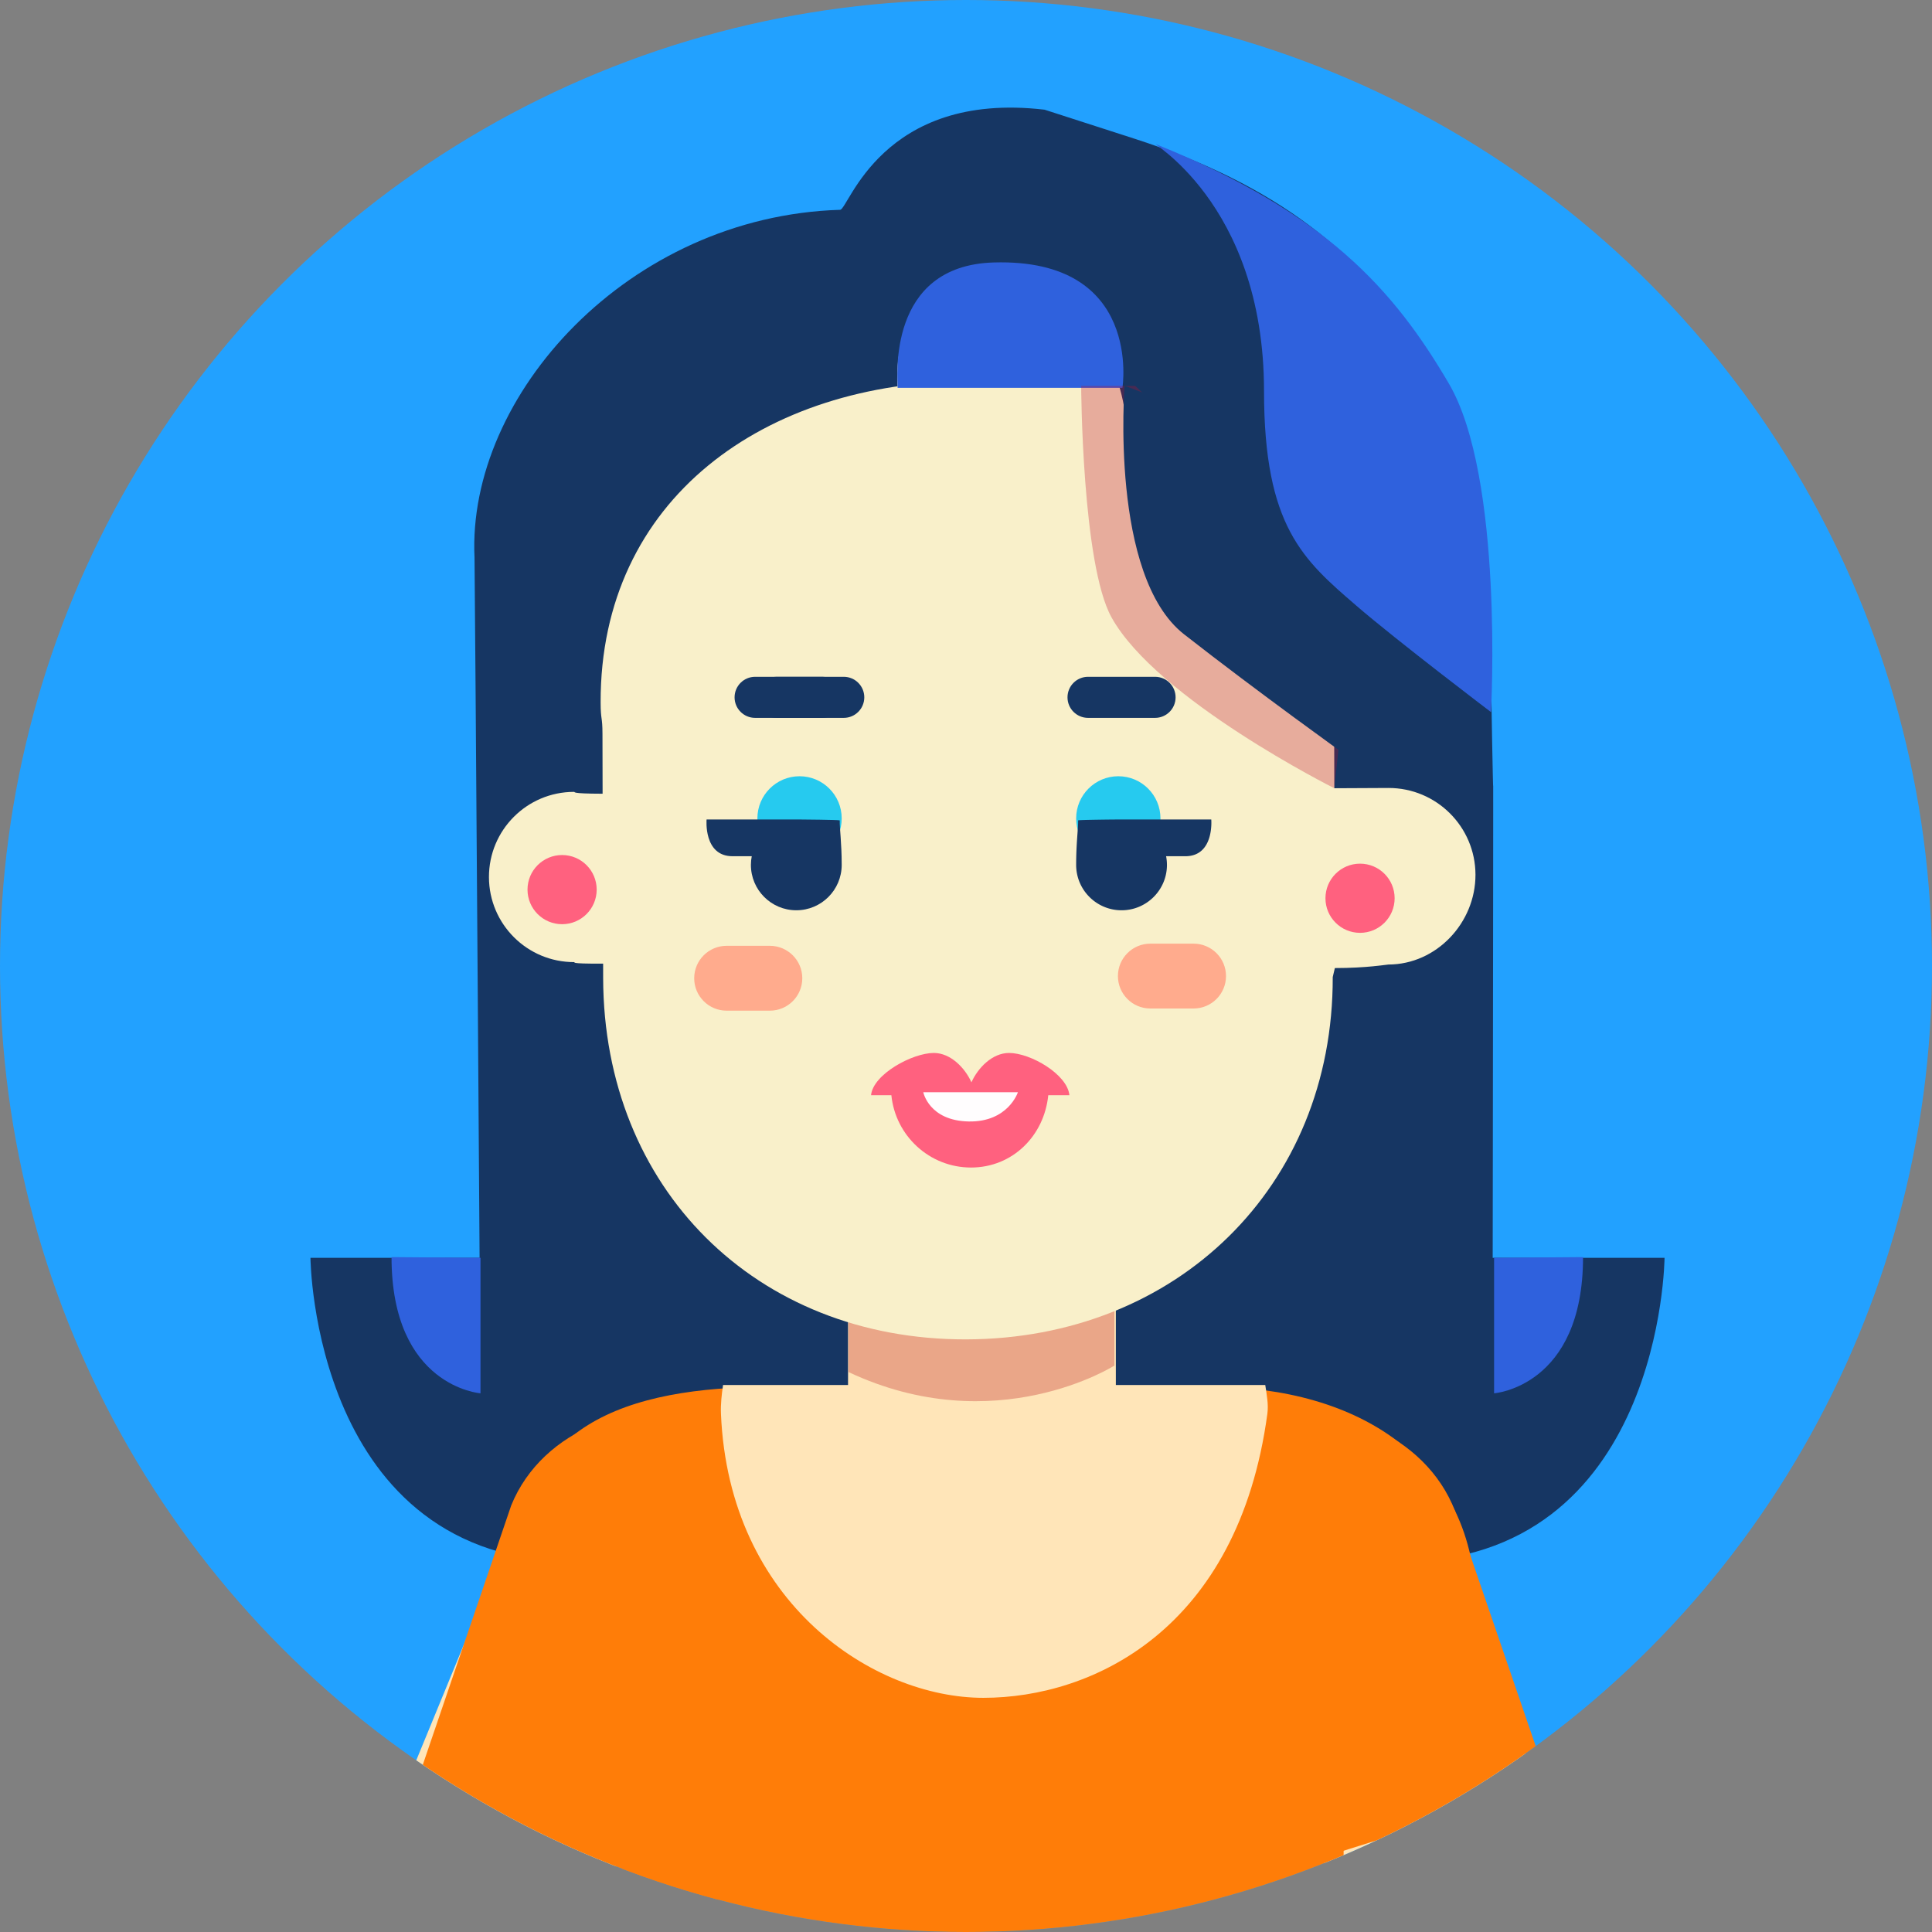
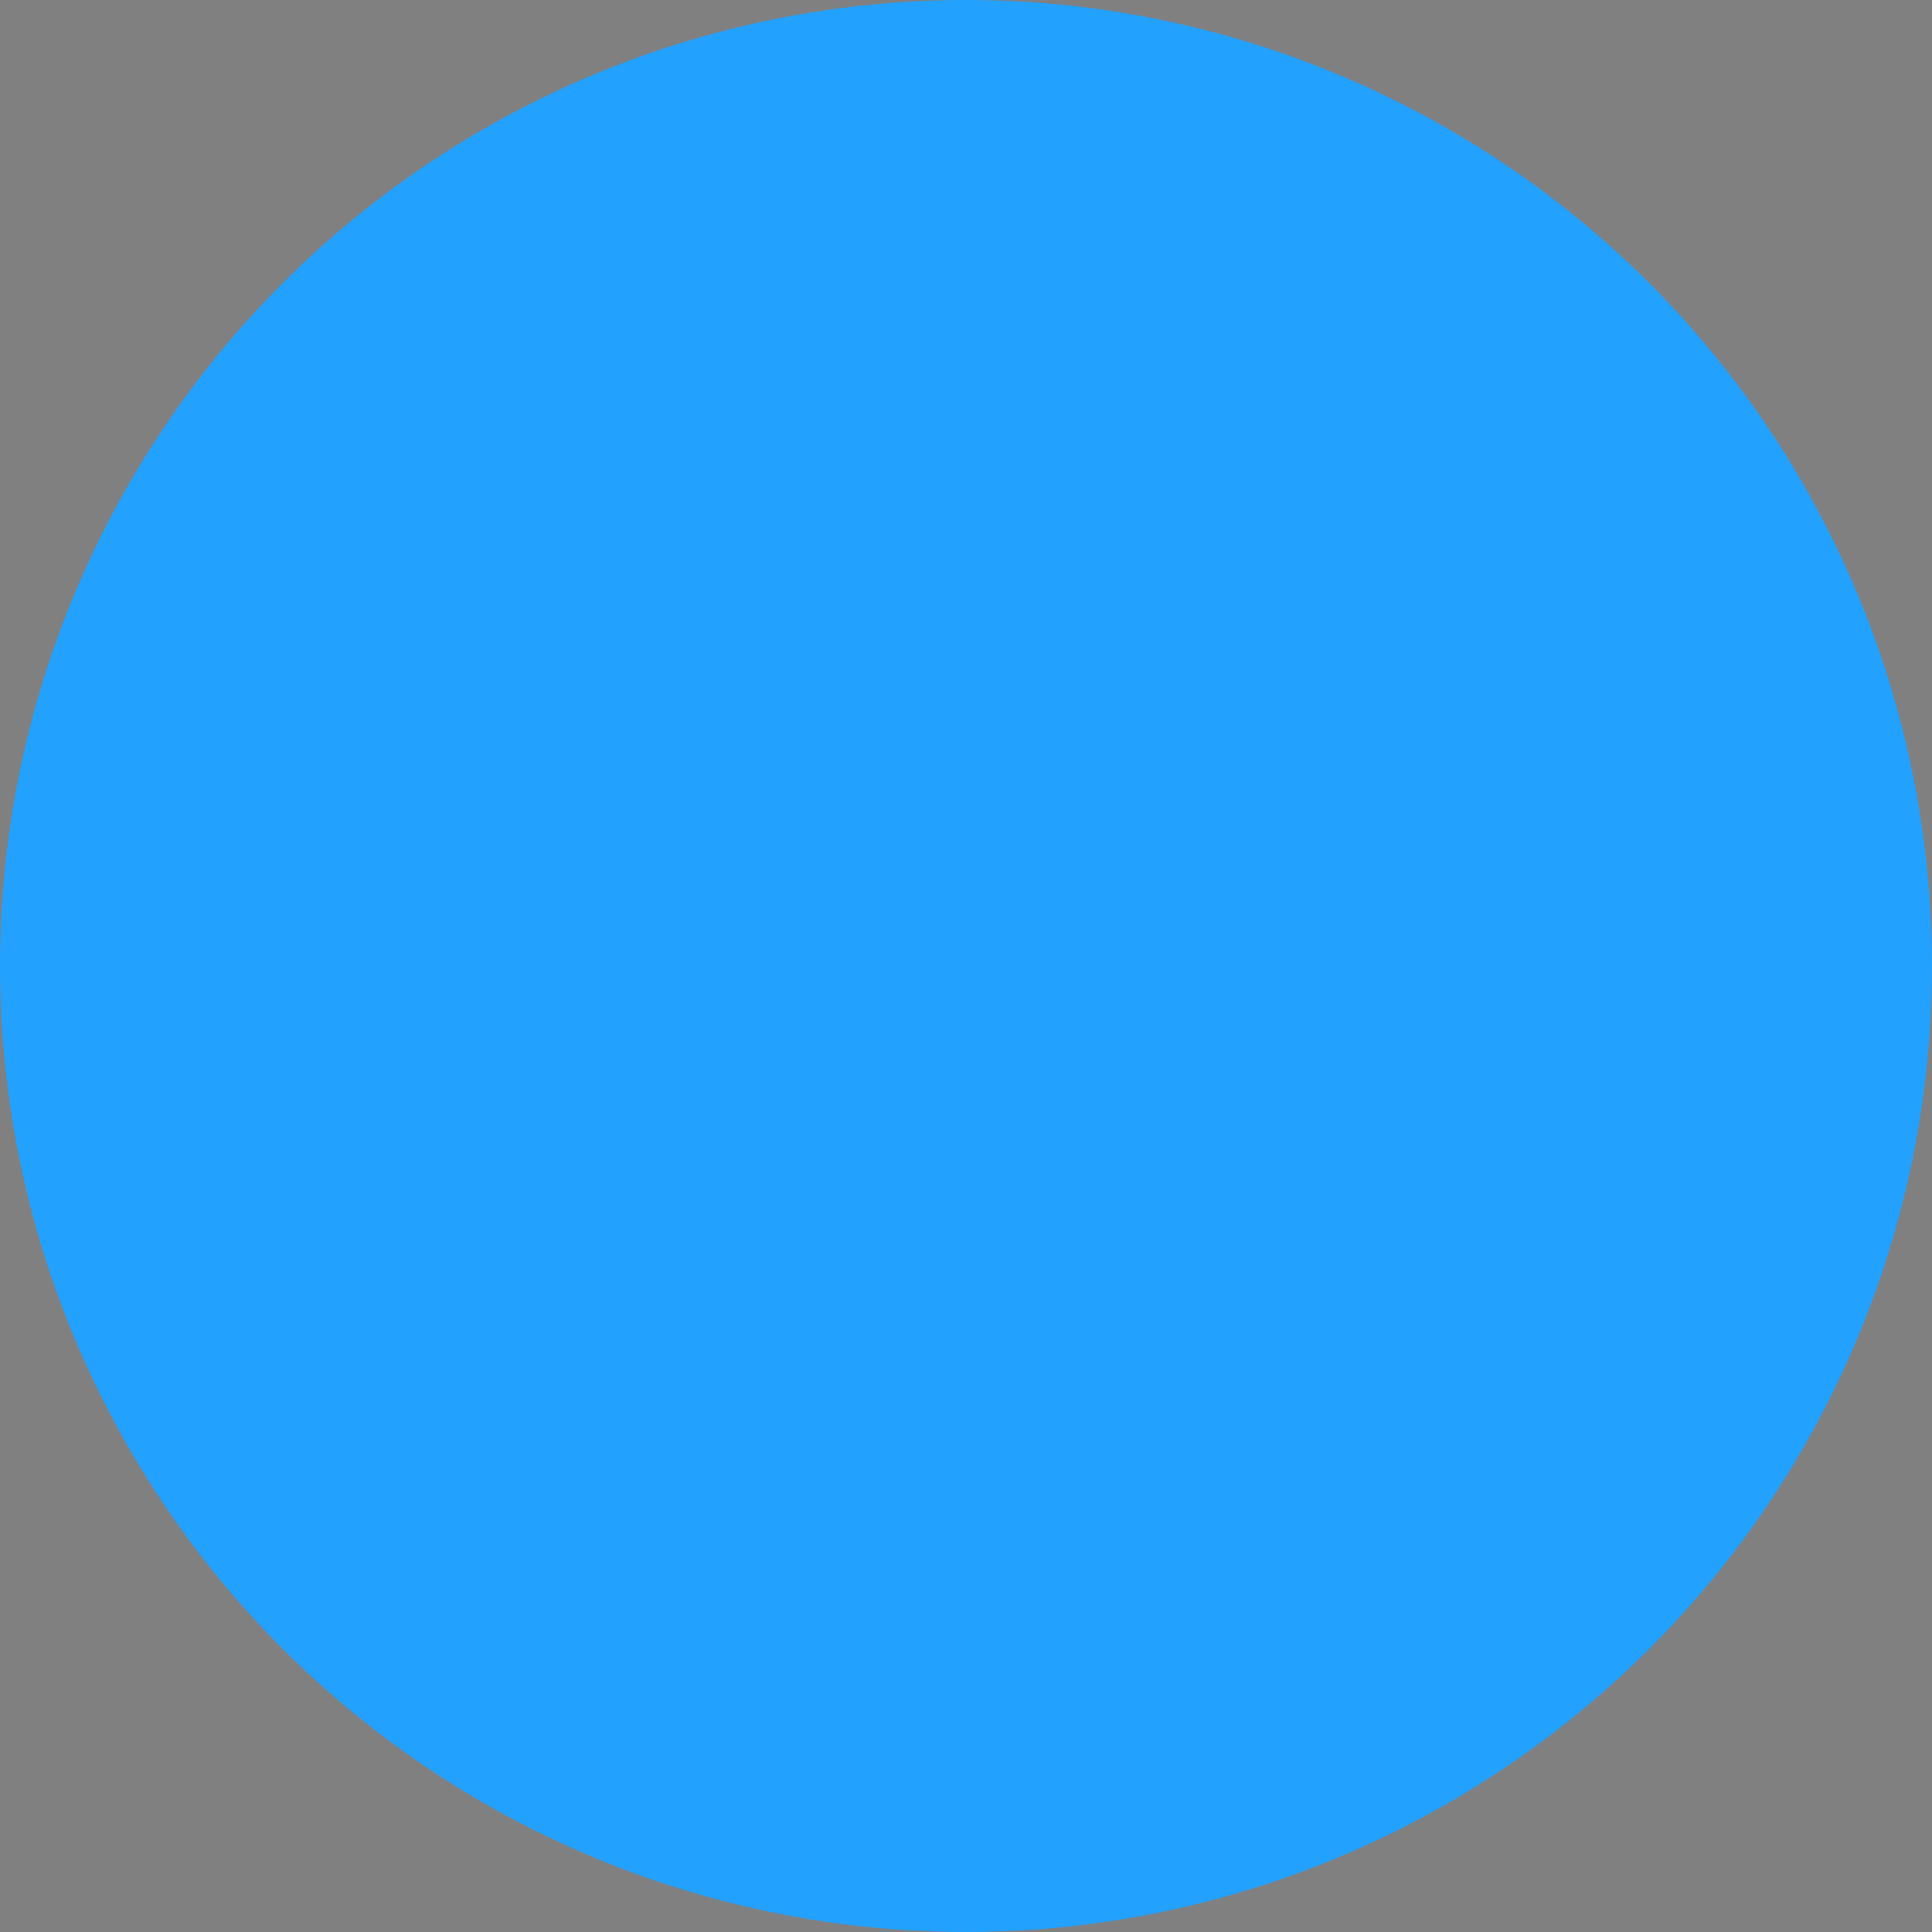
<svg xmlns="http://www.w3.org/2000/svg" xmlns:xlink="http://www.w3.org/1999/xlink" width="1024" height="1024" viewBox="3 5 1024 1024">
  <rect x="3" y="5" width="1024" height="1024" fill="#808080" stroke="none" />
  <circle fill="#22A1FF" cx="515" cy="517" r="512" />
  <defs>
-     <circle id="a" cx="515" cy="517" r="512" />
-   </defs>
+     </defs>
  <clipPath id="b">
    <use xlink:href="#a" overflow="visible" />
  </clipPath>
  <g clip-path="url(#b)">
    <path fill="#163663" d="M258.819 671.658h-91.268s1.147 161.271 141.545 161.271c213.697 0 98.007-132.38 98.007-132.38l-148.284-28.891zm535.154 0h91.27s-1.148 161.271-141.547 161.271c-213.697 0-98.008-132.38-98.008-132.38l148.285-28.891z" />
    <path fill="#163663" d="M793.385 369.633c.002 4.163.959 55.832 1.021 51.705.129-8.628-.434 387.818-.434 387.818 0 5.738-537.147-58.146-536.201-53.928 0 0-3.091-451.245-3.262-454.661-4.11-85.965 81.521-180.945 193.771-184.367 4.481-.135 21.878-63.178 108.358-53.066l47.715 15.399c148.924 47.998 188.731 148.924 189.032 291.1z" />
    <path fill="#FFE5B8" d="M702.938 794.252c-31.43 10.066-48.744 43.7-38.68 75.128l111.406 339.343c10.064 31.422 43.701 48.748 75.129 38.679 31.43-10.064 48.748-43.71 38.689-75.133L778.07 832.93c-10.064-31.423-43.705-48.742-75.132-38.678z" />
    <path fill="#FF7D08" d="M668.814 1000.419l155.438-48.629-48.713-142.142c-13.436-41.682-62.58-64.593-104.275-51.16-41.688 13.43-64.598 58.111-51.168 99.805l48.718 142.126z" />
    <path fill="#FF7D08" d="M715.145 1271.435V895.334l35.723-17.852 34.375-20.096c0-78.413-62.223-117.36-140.629-117.36H412.205c-78.409 0-136.162 20.851-136.162 99.264l34.376 42.651 22.322 22.332v365.765l382.404 1.397z" />
    <path fill="#FFE5B8" d="M594.422 751.814c0 39.197-31.777 81.246-70.975 81.246-39.203 0-70.97-42.049-70.97-81.246V624.991c0-39.197 31.768 18.324 70.97 18.324 39.197 0 70.975-57.521 70.975-18.324v126.823zm-246.926 41.012c30.607 12.334 45.422 47.143 33.091 77.754l-135.879 330.304c-12.332 30.605-47.141 45.43-77.751 33.091-30.61-12.33-45.428-47.15-33.1-77.753L269.739 825.92c12.331-30.607 47.145-45.425 77.757-33.094z" />
    <path fill="#FF7D08" d="M372.143 1053l-151.475-93.797 53.295-156.319c16.441-40.59 67.128-59.854 107.729-43.414 40.598 16.436 60.186 62.673 43.747 103.274L372.143 1053z" />
    <path fill="#FFE5B8" d="M386.236 739.086c-.729 4.985-1.331 10.088-1.112 15.269 4.261 100.703 81.248 150.53 139.072 150.53s135.018-36.077 150.531-150.53c.697-5.14-.385-10.283-1.111-15.269h-287.38z" />
    <path fill="#EAA688" d="M452.727 650.859s73.333 27.499 140.937 6.875v71.041s-63.021 40.104-140.937 3.438v-81.354z" />
    <path fill="#F9F0CA" d="M738.838 422.641c-.92-.003-14.055.049-28.623.142l-.057-26.281c-.029-11.458-.209-33.392-.24-42.988-.162-77.369-85.627-146.703-193.502-146.461-107.919.215-195.301 62.28-195.072 170.215.027 9.737.961 7.211.98 16.682l.067 31.742c-17.854-.042-14.083-.984-15.229-.982-24.889.052-45.052 20.278-45.008 45.199.057 24.932 20.319 45.084 45.21 45.035.964-.003-4.025.899 15.308.808l.009 7.618c.234 111.403 80.955 191.755 192.342 191.531 111.387-.247 194.604-80.656 194.356-192.044l1.125-4.763c16.91.005 27.535-1.865 28.383-1.869 25.48-.043 46.195-22.137 46.145-47.611-.059-25.453-20.714-46.029-46.194-45.973z" />
-     <circle fill="#26CAEF" cx="595.726" cy="438.768" r="22.344" />
    <path fill="#163663" d="M644.996 439.341h-49.27c-1.035 0-20.365.165-21.301.463.104 4.121-1.043 11.916-1.043 23.6 0 13.289 10.773 24.062 24.062 24.062 13.287 0 24.062-10.773 24.062-24.062a24.3 24.3 0 0 0-.447-4.584h10.186c15.47-.001 13.751-19.479 13.751-19.479z" />
    <circle fill="#26CAEF" cx="426.775" cy="438.769" r="22.343" />
-     <path fill="#163663" d="M377.504 439.341h49.271c1.035 0 20.365.165 21.301.463-.103 4.121 1.043 11.916 1.043 23.6 0 13.289-10.773 24.062-24.062 24.062s-24.062-10.773-24.062-24.062c0-1.568.162-3.098.448-4.584h-10.188c-15.468-.001-13.751-19.479-13.751-19.479z" />
    <path fill="#FF617F" d="M569.805 585.485c-1.082-11.113-20.646-22.396-31.992-22.396-8.883 0-16.512 7.917-19.932 15.562-3.421-7.645-11.05-15.562-19.933-15.562-11.347 0-32.197 11.282-33.278 22.396h10.773c2.15 21.527 20.231 38.333 42.223 38.333 21.99 0 38.785-16.806 40.936-38.333h11.203z" />
    <path fill="#163663" d="M449.633 374.603c0 6.012-4.874 10.885-10.886 10.885h-35.521c-6.011 0-10.885-4.873-10.885-10.885s4.874-10.886 10.885-10.886h35.521c6.012 0 10.886 4.874 10.886 10.886z" />
    <path fill="#163663" d="M461.091 374.603c0 6.012-4.874 10.885-10.885 10.885h-35.521c-6.012 0-10.886-4.873-10.886-10.885s4.874-10.886 10.886-10.886h35.521c6.011 0 10.885 4.874 10.885 10.886zm164.999 0c0 6.012-4.873 10.885-10.885 10.885h-35.52c-6.012 0-10.887-4.873-10.887-10.885 0-6.014 4.875-10.886 10.887-10.886h35.52c6.012 0 10.885 4.872 10.885 10.886z" />
    <path fill="#F9F0CA" d="M478.754 210.563s-5.156-49.841 34.373-51.56c39.529-1.719 111.898 9.322 79.625 147.802-4.006 17.189-40.096-18.903-40.096-18.903l-73.902-77.339z" />
    <path fill="#2F61DD" d="M478.754 210.563h119.16s10.885-68.747-68.174-66.455c-56.796 1.647-50.986 61.301-50.986 66.455z" />
    <path fill="#FFFDFE" d="M492.357 583.897h50.153s-5.145 15.937-26.148 15.504c-21.004-.429-24.005-15.504-24.005-15.504z" />
    <path fill="#2F61DD" d="M257.672 671.658v71.826s-47.149-3.437-47.149-72.188l47.149.362z" />
    <path opacity=".3" fill="#BA0F30" d="M576.039 209.53s.426 94.346 16.043 122.604c24.062 43.541 118.133 90.648 118.133 90.648l3.324-31.065-59.582-135.208-49.271-46.979h-28.647z" />
    <path fill="#163663" d="M599.059 209.417s-8.02 100.828 31.51 131.764c39.527 30.935 85.932 64.164 85.932 64.164l54.424-129.473-171.866-66.455z" />
    <path fill="#2F61DD" d="M616.242 81.666c-7.125-2.878 56.717 29.202 56.717 130.618 0 71.824 20.828 89.488 48.867 113.685 21.609 18.646 71.439 56.46 71.439 56.46s6.873-124.315-22.344-174.156c-29.214-49.842-65.308-90.514-154.679-126.607zm178.653 589.992v71.826s47.148-3.437 47.148-72.188l-47.148.362z" />
-     <path fill="#FFAB8D" d="M428.229 523.486c0 9.493-7.695 17.188-17.188 17.188h-22.916c-9.493 0-17.188-7.694-17.188-17.188 0-9.491 7.694-17.188 17.188-17.188h22.916c9.493.001 17.188 7.697 17.188 17.188zm224.582-1.145c0 9.492-7.695 17.188-17.188 17.188h-22.916c-9.492 0-17.188-7.695-17.188-17.188 0-9.492 7.695-17.188 17.188-17.188h22.916c9.492 0 17.188 7.696 17.188 17.188z" />
+     <path fill="#FFAB8D" d="M428.229 523.486c0 9.493-7.695 17.188-17.188 17.188h-22.916c-9.493 0-17.188-7.694-17.188-17.188 0-9.491 7.694-17.188 17.188-17.188h22.916c9.493.001 17.188 7.697 17.188 17.188zm224.582-1.145c0 9.492-7.695 17.188-17.188 17.188c-9.492 0-17.188-7.695-17.188-17.188 0-9.492 7.695-17.188 17.188-17.188h22.916c9.492 0 17.188 7.696 17.188 17.188z" />
    <circle fill="#FF617F" cx="300.923" cy="476.514" r="18.333" />
    <circle fill="#FF617F" cx="723.852" cy="481.091" r="18.334" />
  </g>
</svg>